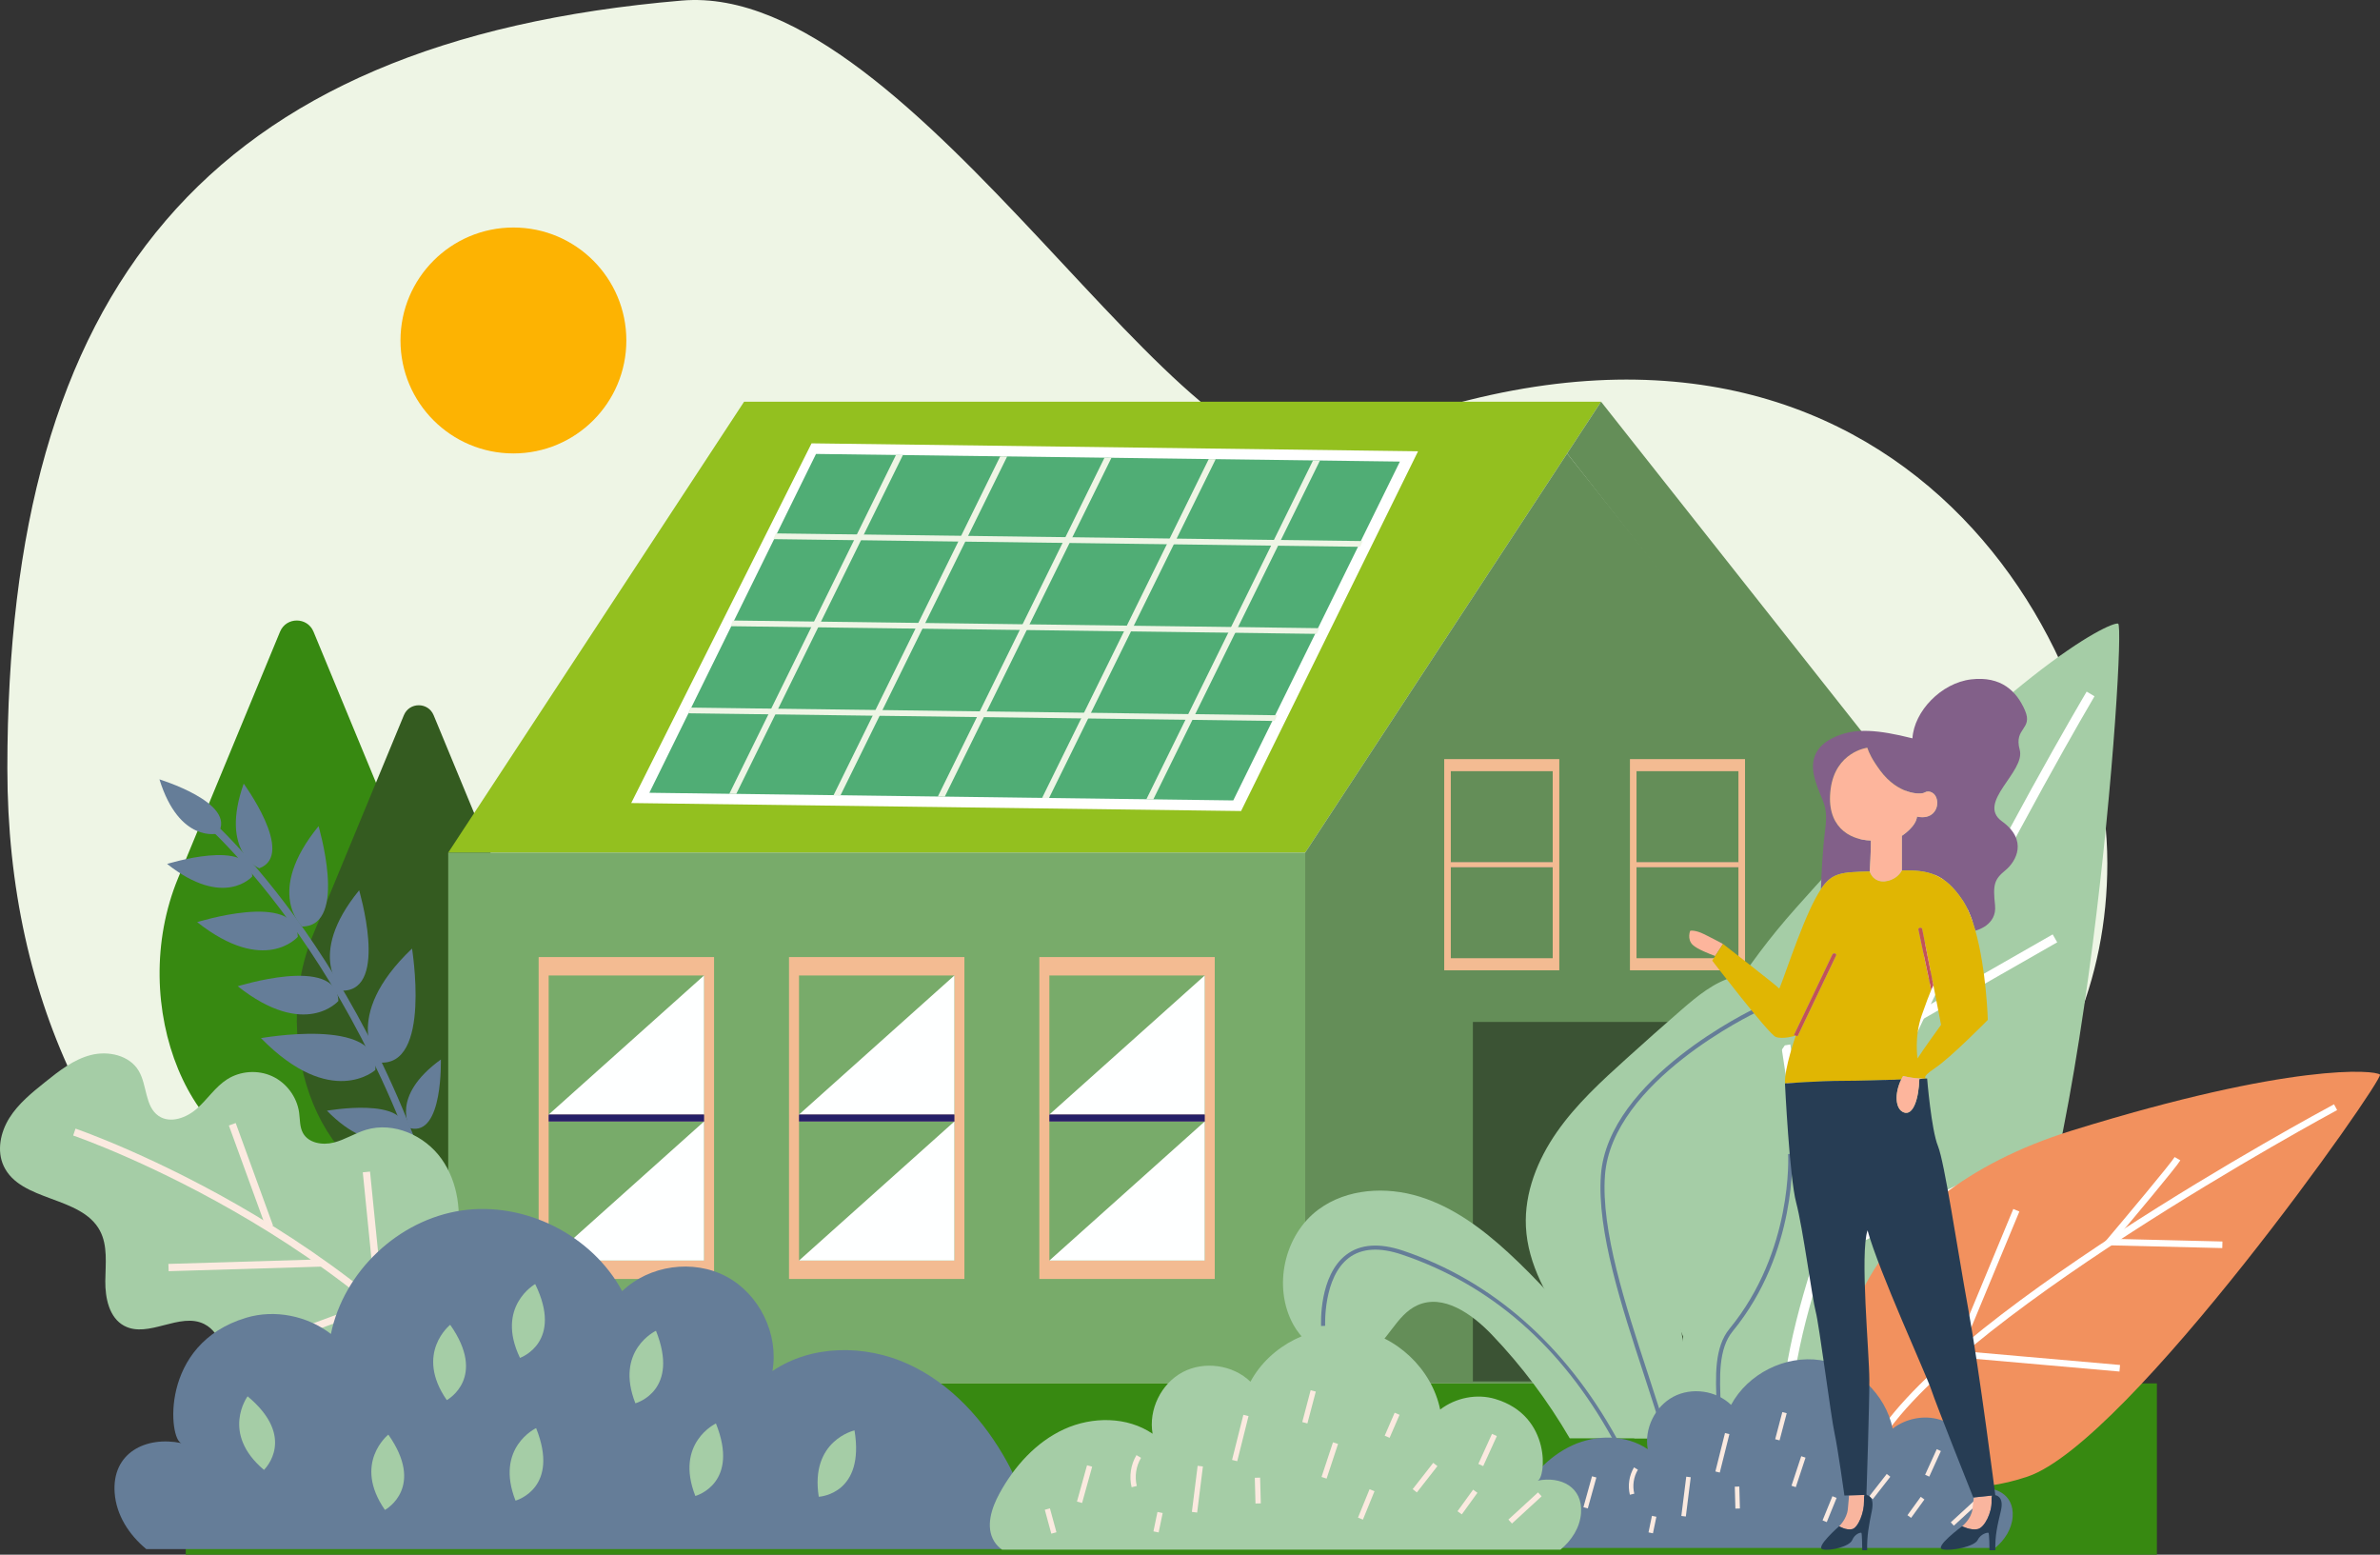
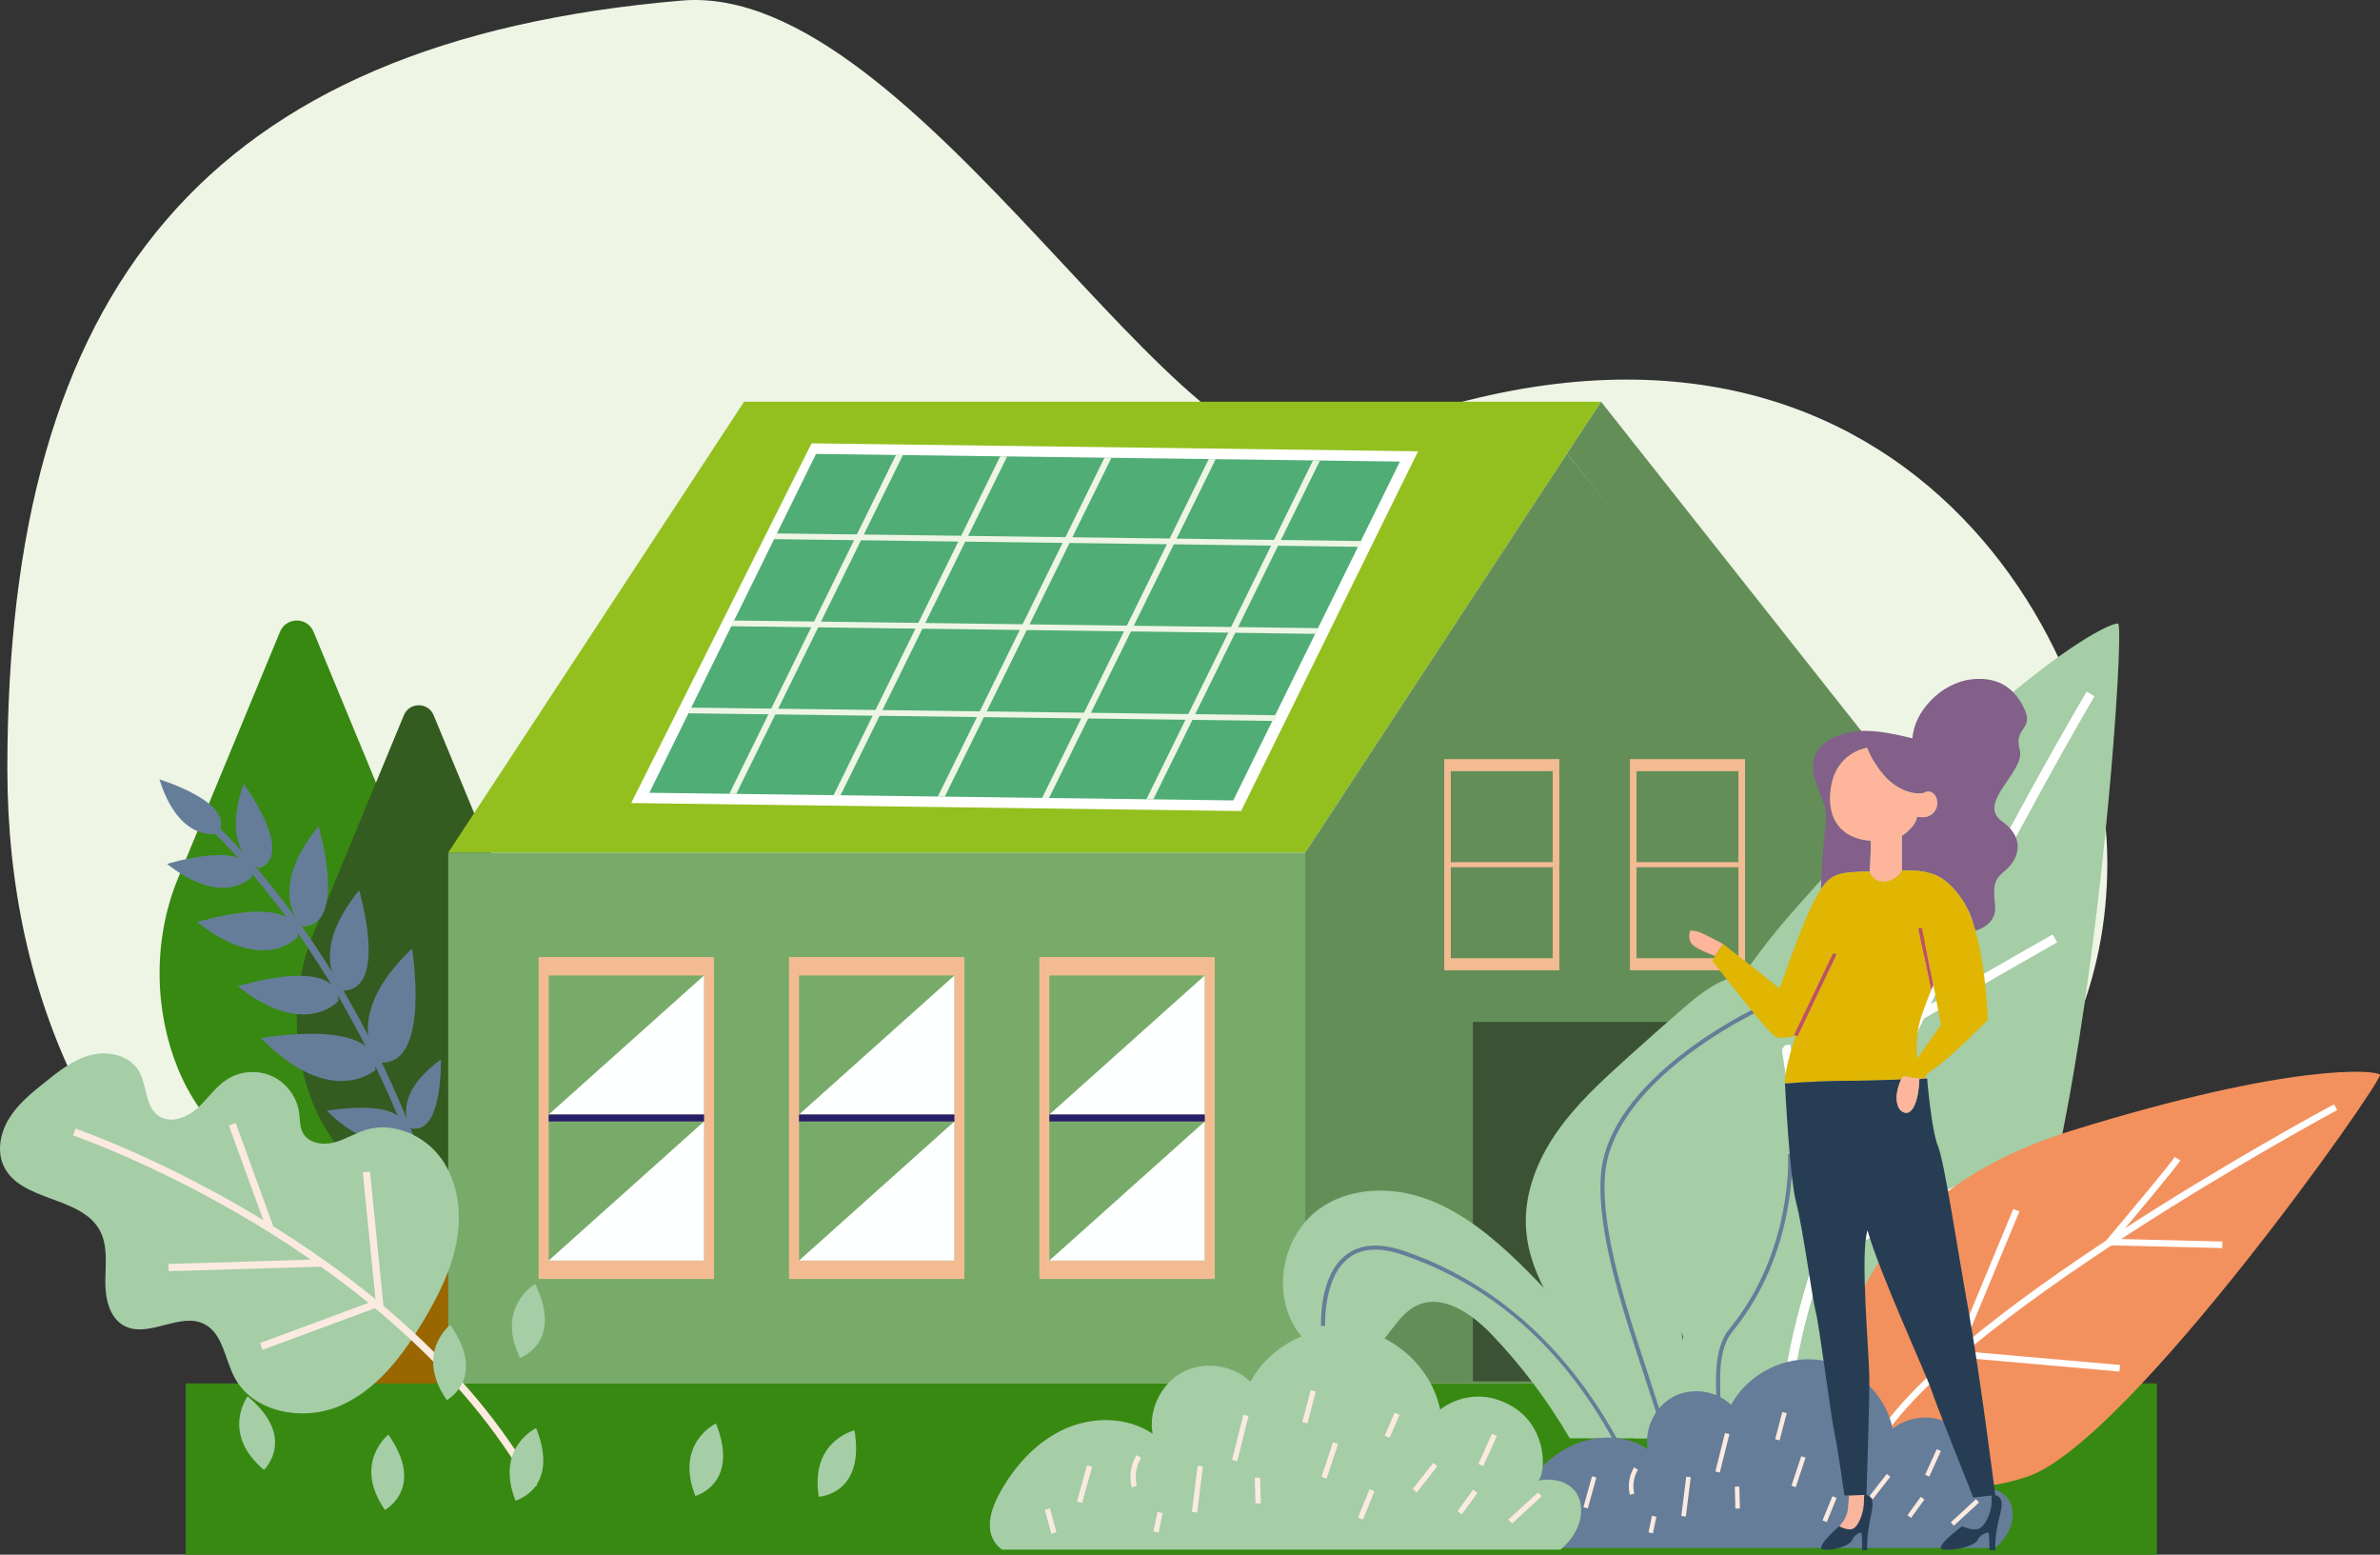
<svg xmlns="http://www.w3.org/2000/svg" id="Capa_2" data-name="Capa 2" viewBox="0 0 3704.88 2419.49">
  <rect x="0" y="0" width="3704.88" height="2419.49" fill="#333333" stroke="none" />
  <defs>
    <style>
      .cls-1 {
        fill: #78ab6a;
      }

      .cls-2 {
        fill: #261f68;
      }

      .cls-3 {
        fill: #c1525a;
      }

      .cls-4 {
        fill: #e0b603;
      }

      .cls-5 {
        fill: #f9b59e;
      }

      .cls-6 {
        fill: #378911;
      }

      .cls-7 {
        fill: #826089;
      }

      .cls-8 {
        fill: #fff;
      }

      .cls-9 {
        fill: #bf94a6;
      }

      .cls-10 {
        fill: #3b5334;
      }

      .cls-11 {
        fill: #fbeae0;
      }

      .cls-12 {
        fill: #eef5e5;
      }

      .cls-13 {
        fill: #f2915e;
      }

      .cls-14 {
        fill: #f3bb92;
      }

      .cls-15 {
        fill: #93c01f;
      }

      .cls-16 {
        fill: #fdb59c;
      }

      .cls-17 {
        fill: #657d98;
      }

      .cls-18 {
        fill: #273d54;
      }

      .cls-19 {
        fill: #50ad75;
      }

      .cls-20 {
        fill: #a5cda6;
      }

      .cls-21 {
        fill: #648e58;
      }

      .cls-22 {
        fill: #345b20;
      }

      .cls-23 {
        fill: #feffff;
      }

      .cls-24 {
        fill: #960;
      }

      .cls-25 {
        fill: #fdb302;
      }

      .cls-26 {
        fill: #4e331f;
      }
    </style>
  </defs>
  <g id="Layer_1" data-name="Layer 1">
    <path class="cls-12" d="M3280.42,1343.25c0,743.65-1144.24,984.26-1903.63,984.26S11.45,1939.51,11.45,1195.86,319.45,63.86,1061.45.86c365.98-31.07,787.76,790.98,1003,698,831.85-359.36,1215.97,260.42,1215.97,644.39Z" />
    <g>
      <g>
        <rect class="cls-24" x="382.07" y="1731.68" width="159.85" height="423.45" />
        <path class="cls-6" d="M435.95,983.09c9.61-23.21,42.49-23.21,52.09,0l158.62,383.28h0c82.08,198.32-20.52,446.22-184.67,446.22h0c-164.15,0-266.74-247.9-184.67-446.22h0s158.62-383.28,158.62-383.28Z" />
      </g>
      <g>
        <rect class="cls-24" x="580.81" y="1778.63" width="142.12" height="376.5" />
        <path class="cls-22" d="M628.71,1113.06c8.54-20.64,37.78-20.64,46.32,0l141.03,340.78h0c72.97,176.33-18.24,396.74-164.19,396.74h0c-145.95,0-237.16-220.41-164.19-396.73h0s141.03-340.78,141.03-340.78Z" />
      </g>
      <polygon class="cls-15" points="2031.76 1326.92 697.72 1326.92 1158.3 625.19 2492.34 625.19 2031.76 1326.92" />
      <polygon class="cls-21" points="2439.52 705.66 2031.76 1326.92 2031.76 2153.01 2932.86 2153.01 2932.86 1326.92 2439.52 705.66" />
      <polygon class="cls-21" points="2492.34 625.19 2983.85 1246.97 2961.64 1371.33 2439.52 705.66 2492.34 625.19" />
      <rect class="cls-1" x="697.72" y="1326.92" width="1334.04" height="826.09" />
      <g>
        <polygon class="cls-8" points="2207.44 702.32 1931.95 1262.2 982.61 1249.78 1263.33 689.97 2207.44 702.32" />
        <polygon class="cls-19" points="1919.78 1245.68 1010.85 1233.79 1270.27 706.46 2179.2 718.34 1919.78 1245.68" />
        <g>
          <polygon class="cls-12" points="1135.29 1235.42 1146.11 1235.56 1405.53 708.22 1394.71 708.08 1135.29 1235.42" />
          <polygon class="cls-12" points="1297.59 1237.54 1308.42 1237.69 1567.84 710.35 1557.02 710.21 1297.59 1237.54" />
          <polygon class="cls-12" points="1459.9 1239.67 1470.72 1239.81 1730.15 712.47 1719.33 712.33 1459.9 1239.67" />
          <polygon class="cls-12" points="1622.21 1241.79 1633.03 1241.93 1892.45 714.59 1881.63 714.45 1622.21 1241.79" />
          <polygon class="cls-12" points="1784.52 1243.91 1795.34 1244.05 2054.76 716.71 2043.94 716.57 1784.52 1243.91" />
        </g>
        <polygon class="cls-12" points="2121.31 842.07 2117.36 850.99 1203.74 839.04 1207.68 830.12 2121.31 842.07" />
        <polygon class="cls-12" points="2053.79 977.62 2049.9 986.49 1137.06 974.55 1140.95 965.68 2053.79 977.62" />
        <polygon class="cls-12" points="1988.16 1113.14 1984.27 1122.01 1071.47 1110.08 1075.36 1101.21 1988.16 1113.14" />
      </g>
      <rect class="cls-10" x="2292.81" y="1590.44" width="378.99" height="559.35" />
      <g>
        <g>
          <path class="cls-14" d="M838.5,1489.49v500.95h273.06v-500.95h-273.06ZM1095.94,1961.79h-241.84v-216.44h241.84v216.44ZM1095.94,1734.57h-241.84v-216.44h241.84v216.44Z" />
          <polygon class="cls-23" points="1095.94 1518.14 1095.94 1734.57 854.1 1734.57 1095.94 1518.14" />
          <rect class="cls-9" x="854.1" y="1734.57" width="241.84" height="10.78" />
          <polygon class="cls-23" points="1095.94 1745.35 1095.94 1961.79 854.1 1961.79 1095.94 1745.35" />
          <rect class="cls-2" x="854.1" y="1734.57" width="241.84" height="10.78" />
        </g>
        <g>
          <path class="cls-14" d="M1228.21,1489.49v500.95h273.06v-500.95h-273.06ZM1485.64,1961.79h-241.84v-216.44h241.84v216.44ZM1485.64,1734.57h-241.84v-216.44h241.84v216.44Z" />
          <polygon class="cls-23" points="1485.64 1518.14 1485.64 1734.57 1243.8 1734.57 1485.64 1518.14" />
          <rect class="cls-9" x="1243.8" y="1734.57" width="241.84" height="10.78" />
          <polygon class="cls-23" points="1485.64 1745.35 1485.64 1961.79 1243.8 1961.79 1485.64 1745.35" />
          <rect class="cls-2" x="1243.8" y="1734.57" width="241.84" height="10.78" />
        </g>
        <g>
          <path class="cls-14" d="M1617.91,1489.49v500.95h273.06v-500.95h-273.06ZM1875.35,1961.79h-241.84v-216.44h241.84v216.44ZM1875.35,1734.57h-241.84v-216.44h241.84v216.44Z" />
          <polygon class="cls-23" points="1875.35 1518.14 1875.35 1734.57 1633.51 1734.57 1875.35 1518.14" />
          <rect class="cls-9" x="1633.51" y="1734.57" width="241.84" height="10.78" />
          <polygon class="cls-23" points="1875.35 1745.35 1875.35 1961.79 1633.51 1961.79 1875.35 1745.35" />
          <rect class="cls-2" x="1633.51" y="1734.57" width="241.84" height="10.78" />
        </g>
      </g>
      <g>
        <g>
          <path class="cls-14" d="M2248.18,1181.39v328.66h179.14v-328.66h-179.14ZM2417.08,1491.25h-158.66v-142h158.66v142ZM2417.08,1342.18h-158.66v-142h158.66v142Z" />
          <rect class="cls-9" x="2258.42" y="1342.18" width="158.66" height="7.07" />
          <rect class="cls-14" x="2258.42" y="1342.18" width="158.66" height="7.07" />
        </g>
        <g>
          <path class="cls-14" d="M2537.29,1181.39v328.66h179.14v-328.66h-179.14ZM2706.18,1491.25h-158.66v-142h158.66v142ZM2706.18,1342.18h-158.66v-142h158.66v142Z" />
          <rect class="cls-9" x="2547.52" y="1342.18" width="158.66" height="7.07" />
          <rect class="cls-14" x="2547.52" y="1342.18" width="158.66" height="7.07" />
        </g>
      </g>
      <path class="cls-26" d="M2629.53,1913.78c0,10.17-8.25,18.42-18.42,18.42s-18.42-8.25-18.42-18.42,8.25-18.42,18.42-18.42,18.42,8.25,18.42,18.42Z" />
      <rect class="cls-6" x="289.11" y="2153.01" width="3068.47" height="266.48" />
-       <circle class="cls-25" cx="799.22" cy="529.87" r="175.8" />
    </g>
    <g>
      <path class="cls-17" d="M690.6,1948.57c-123.17-464.7-387.69-680.92-390.35-683.05l7.11-8.87c2.69,2.15,270.11,220.74,394.23,689.01l-10.99,2.92Z" />
      <path class="cls-17" d="M403.62,1351.32s-62.16-25.02-24.22-131.81c-1.99-2.24,82,110.29,24.22,131.81Z" />
      <path class="cls-17" d="M392.73,1363.94s-43.67,50.82-132.61-19.43c-2.76,1.16,130.79-42.2,132.61,19.43Z" />
      <path class="cls-17" d="M470.47,1441.97s-59.21-52.55,25.47-156.29c-1.32-3.29,47.38,155.32-25.47,156.29Z" />
      <path class="cls-17" d="M463.56,1458s-51.6,60.04-156.68-22.95c-3.26,1.37,154.54-49.87,156.68,22.95Z" />
      <path class="cls-17" d="M533.64,1541.78s-59.21-52.55,25.47-156.29c-1.32-3.29,47.38,155.32-25.47,156.29Z" />
      <path class="cls-17" d="M638.42,1755.72s-32.32-48.81,47.9-106.85c-.32-2.6,4.34,120-47.9,106.85Z" />
      <path class="cls-17" d="M526.73,1557.81s-51.6,60.04-156.68-22.95c-3.26,1.37,154.54-49.87,156.68,22.95Z" />
      <path class="cls-17" d="M588.91,1653.42s-60.8-69.6,52.56-177.22c-1.04-4,31.94,186.85-52.56,177.22Z" />
      <path class="cls-17" d="M584.23,1665.28s-68.61,61.91-178.05-49.71c-3.98,1.1,186.32-34.93,178.05,49.71Z" />
      <path class="cls-17" d="M630.67,1762.54s-46.91,42.33-121.74-33.99c-2.72.76,127.39-23.88,121.74,33.99Z" />
      <path class="cls-17" d="M339.35,1297.2s-59.99,15.95-91.15-84.32c-2.72-.56,122.06,36.28,91.15,84.32Z" />
    </g>
    <g>
      <path class="cls-20" d="M193.48,2063.44c-23.54-12.51-29.84-43.28-29.56-69.94.28-26.66,4.11-55.07-8.56-78.53-29.28-54.2-123.34-44.4-149.55-100.14-11.18-23.78-5.14-52.78,8.84-75.03,13.98-22.25,34.86-39.13,55.35-55.57,21.78-17.48,44.46-35.42,71.52-42.33,27.06-6.9,59.87.42,74.25,24.36,13.5,22.49,9.55,55.86,31.28,70.55,18.07,12.22,43.27,2.89,59.6-11.57,16.33-14.47,28.48-33.69,46.86-45.46,20.6-13.19,47.96-15.08,70.18-4.85,22.22,10.23,38.57,32.25,41.94,56.47,1.51,10.82.72,22.42,6.02,31.97,8.72,15.75,30.48,19.22,47.93,14.78,17.45-4.43,32.93-14.64,50.16-19.85,42.95-12.98,91.62,8.75,117.61,45.32,25.99,36.57,31.61,84.78,23.45,128.9-8.16,44.12-28.86,84.9-51.87,123.42-32.15,53.84-72.12,107.05-129.69,131.92-57.57,24.88-136.05,10.59-164.74-45.18-14.75-28.65-17.83-67.59-46.61-82.1-37.97-19.15-86.83,22.8-124.38,2.84Z" />
      <path class="cls-11" d="M835.89,2311.46c-215.72-381.53-713.34-553.3-718.34-554.99l-3.63,10.74c4.96,1.68,498.55,172.12,712.1,549.83l9.87-5.58Z" />
      <rect class="cls-11" x="384.86" y="1744.61" width="11.33" height="169.8" transform="translate(-602.07 243.84) rotate(-20)" />
      <rect class="cls-11" x="262.31" y="1963.46" width="237.18" height="11.34" transform="translate(-58.63 12.25) rotate(-1.71)" />
      <polygon class="cls-11" points="596.83 2031.07 576.02 1823.34 564.74 1824.47 584.67 2023.48 404.75 2090.14 408.69 2100.77 596.83 2031.07" />
    </g>
    <g>
      <path class="cls-20" d="M2622.44,2085.05s-154.98-302.6,172.65-671.29c327.63-368.69,488.52-446.38,502.11-443.27,13.6,3.11-52.36,952.16-200.71,1127.6-150.41,177.87-382,189.29-474.05-13.04Z" />
      <path class="cls-8" d="M2774.71,2234.15c-25.66-310.3,453.13-1123.32,473.52-1157.78l12.22,7.23c-4.97,8.4-496.89,843.58-471.6,1149.39l-14.14,1.16Z" />
      <path class="cls-8" d="M2977.37,1595.18l2.34-14.64c9.33-58.42,33.46-213.43,33.16-228.92l14.19-.28c.35,17.04-23.33,168.29-31.01,216.81l199.31-113.96,7.04,12.32-225.02,128.67Z" />
      <polygon class="cls-8" points="2824.62 1968.96 2772.9 1627.61 2786.94 1625.5 2835.76 1947.7 3144.1 1796.41 3150.35 1809.16 2824.62 1968.96" />
    </g>
    <g>
      <path class="cls-13" d="M2866.28,2111.74s17.38-246.4,359.68-352.49c342.3-106.09,471.53-93.92,478.82-86.87,7.29,7.05-390.46,572.35-548.65,625.66-160.38,54.06-308.67-25.89-289.85-186.3Z" />
      <path class="cls-8" d="M2908.77,2256.69c99.98-201.17,699.07-524.44,724.52-538.1l4.85,9.03c-6.2,3.33-621.67,335.38-720.2,533.63l-9.17-4.56Z" />
      <path class="cls-8" d="M3272.39,1937.82l6.91-8.16c27.56-32.59,100.33-119.29,105.92-128.96l8.86,5.12c-6.15,10.65-77.22,95.2-100.08,122.29l165.6,4.03-.25,10.23-186.96-4.55Z" />
      <polygon class="cls-8" points="3038.56 2111.59 3134.04 1881.52 3143.5 1885.46 3053.38 2102.62 3300.22 2124.3 3299.33 2134.51 3038.56 2111.59" />
    </g>
    <g>
-       <path class="cls-17" d="M227.68,2410.8h1334.46c7.4-5.38,13.93-11.83,18.94-20,21.16-34.51,6.45-79.5-13.03-114.99-35.46-64.61-87.33-122.36-154.38-152.96-67.05-30.6-150.29-30.49-211.25,10.94,10.14-57.44-20.24-119.76-71.75-147.15-51.5-27.39-120.16-17.74-162.12,22.79-47.13-87.43-151.76-139.96-250.04-125.54-98.27,14.43-183.39,94.81-203.41,192.1-36.73-28.22-87.19-38.52-131.58-25.29-136.51,40.67-120.42,191.2-101.02,195.2-55.69-11.49-108.67,15.21-104.01,77.55,2.59,34.56,22.2,64.93,49.17,87.34Z" />
      <path class="cls-20" d="M385.44,2173.05s-42.43,57.28,25.46,114.55c2.12-2.12,50.91-50.91-25.46-114.55Z" />
      <path class="cls-20" d="M700.82,2061.76s-55.89,44.23-5.3,117.23c2.6-1.49,62.43-35.87,5.3-117.23Z" />
      <path class="cls-20" d="M604.53,2232.68s-55.89,44.23-5.3,117.23c2.6-1.49,62.43-35.87,5.3-117.23Z" />
      <path class="cls-20" d="M833.1,1998.34s-62.15,34.9-23.65,114.94c2.8-1.07,67.29-25.62,23.65-114.94Z" />
-       <path class="cls-20" d="M1021.14,2071.06s-64.55,30.23-32.05,112.88c2.87-.86,68.99-20.59,32.05-112.88Z" />
      <path class="cls-20" d="M834.55,2222.54s-64.55,30.23-32.05,112.88c2.87-.86,68.99-20.59,32.05-112.88Z" />
      <path class="cls-20" d="M1114.48,2215.31s-64.55,30.23-32.05,112.88c2.87-.86,68.99-20.59,32.05-112.88Z" />
      <path class="cls-20" d="M1330.2,2226.09s-69.55,15.58-55.66,103.3c2.99-.22,71.81-5.21,55.66-103.3Z" />
    </g>
    <g>
      <path class="cls-20" d="M2537.99,2219.97c2.31,6.02,4.29,12.2,6.09,18.42h78.9c3.26-17.49,4.99-35.23,5.21-52.77,1-80.57-22.57-159.35-29.94-239.59-7.36-80.24,5.26-169.36,64.26-224.23,28.88-26.86,66.36-43.05,95.26-69.89,28.9-26.84,47.84-72.3,26.66-105.56-17.15-26.93-54.74-34.58-85.52-26.09-30.78,8.5-56.28,29.59-80.45,50.46-29.18,25.2-57.93,50.89-86.55,76.72-39.06,35.24-78.24,71.13-108.34,114.28-30.1,43.15-50.77,94.74-48.23,147.29,2.85,59.11,34.21,112.87,68.51,161.09,34.3,48.22,72.94,94.61,94.16,149.85Z" />
      <path class="cls-20" d="M2752.65,2238.4c.59-5.76.89-11.54.79-17.31-.61-35.14-11.8-69.91-8.39-104.88,8.51-87.14,83.03-160.36,100.76-248.08,3.34-16.5,1-37.9-5.1-58.73-17.51-59.75-65.99-114.71-100.25-35.21-25,58.01-50,116.01-75,174.02-20.12,46.69-40.45,94.1-47.24,144.49-5.08,37.73-2.41,76.09-5.78,114.01-.95,10.63-2.55,21.18-4.46,31.68h144.66Z" />
      <path class="cls-20" d="M2128.32,2107.44c31.96-17.99,44.65-60.95,78.06-76.06,40.45-18.3,85.15,13.6,115.85,45.67,46.65,48.73,87.32,103.09,121.32,161.35h131.67c-4.16-13.36-9.39-26.4-15.65-38.8-22.62-44.84-56.18-83.07-89.37-120.76-39.22-44.54-78.53-89.18-122.24-129.34-40.38-37.1-85.57-70.85-137.95-87.11-52.37-16.26-113.15-12.74-157.32,19.76-53.9,39.65-71.71,120.98-39.32,179.53,22.21,40.15,74.94,68.27,114.93,45.77Z" />
      <path class="cls-17" d="M2062.85,2063.33c-.04-.75-3.24-75.38,36.86-105.71,20.03-15.14,47.8-16.87,82.5-5.17,138.66,46.78,248.44,142.88,327.55,285.94h6.95c-80.06-144.85-193.53-245.07-332.47-291.94-36.84-12.42-66.56-10.36-88.37,6.13-42.78,32.36-39.51,107.87-39.35,111.07l6.32-.32Z" />
      <path class="cls-17" d="M2590.15,2238.4h6.59c-9.05-31.89-20.34-66.53-32.05-102.23-34.02-103.75-72.59-221.34-66.29-306.85,10.82-146.87,233.51-252.89,235.75-253.94l-2.68-5.74c-2.28,1.07-228.29,108.65-239.39,259.21-6.39,86.76,32.38,204.99,66.59,309.3,11.48,35,22.55,68.97,31.48,100.25Z" />
      <path class="cls-17" d="M2673.33,2238.4h6.37c.5-16.56-.24-33.63-.97-50.47-1.98-45.68-3.85-88.82,18.52-116.09,100.99-123.08,92.67-274.69,92.57-276.21l-6.32.4c.09,1.49,8.27,150.62-91.15,271.79-23.91,29.14-21.99,73.46-19.95,120.38.73,16.78,1.44,33.77.93,50.2Z" />
    </g>
    <g>
      <path class="cls-17" d="M3105.75,2409.06h-740.32c-4.11-2.98-7.73-6.57-10.51-11.1-11.74-19.15-3.58-44.1,7.23-63.79,19.67-35.84,48.45-67.88,85.65-84.86,37.2-16.98,83.38-16.91,117.19,6.07-5.63-31.87,11.23-66.44,39.8-81.63,28.57-15.19,66.66-9.84,89.94,12.64,26.15-48.5,84.19-77.65,138.71-69.64,54.52,8,101.74,52.6,112.85,106.57,20.37-15.66,48.37-21.37,73-14.03,75.73,22.57,66.81,106.07,56.05,108.29,30.9-6.37,60.29,8.44,57.7,43.02-1.43,19.17-12.32,36.02-27.28,48.46Z" />
      <g>
        <rect class="cls-11" x="2449.88" y="2318.82" width="49.95" height="7.06" transform="translate(-424.92 4085.73) rotate(-74.48)" />
        <path class="cls-11" d="M2537.17,2326.26c-3.49-14.37-1.15-29.89,6.44-42.59l6.06,3.62c-6.64,11.12-8.7,24.71-5.64,37.3l-6.86,1.67Z" />
        <rect class="cls-11" x="2559" y="2368.91" width="26.31" height="7.06" transform="translate(-273.14 4409.29) rotate(-78.28)" />
        <rect class="cls-11" x="2593.68" y="2325.45" width="61.6" height="7.06" transform="translate(-12.11 4644.25) rotate(-82.87)" />
        <rect class="cls-11" x="2650.5" y="2257.61" width="61.65" height="7.07" transform="translate(-163.61 4312.65) rotate(-75.94)" />
        <rect class="cls-11" x="2700.91" y="2313.65" width="7.06" height="34.15" transform="translate(-61.61 73.46) rotate(-1.54)" />
        <rect class="cls-11" x="2750.53" y="2216.1" width="43.67" height="7.06" transform="translate(-80.72 4334.5) rotate(-75.23)" />
        <rect class="cls-11" x="2775.65" y="2287.08" width="48.38" height="7.06" transform="translate(-253.18 4230.97) rotate(-71.73)" />
        <rect class="cls-11" x="2827.86" y="2345.34" width="40.65" height="7.06" transform="translate(-401.31 4101.06) rotate(-67.85)" />
        <rect class="cls-11" x="2866.04" y="2240.74" width="33.22" height="7.07" transform="translate(-323.78 3995.06) rotate(-66.54)" />
        <rect class="cls-11" x="2904.1" y="2310.14" width="44.29" height="7.06" transform="translate(-698.72 3194.35) rotate(-51.99)" />
        <rect class="cls-11" x="2987.33" y="2273.45" width="43.73" height="7.06" transform="translate(-309.55 4073.02) rotate(-65.54)" />
        <rect class="cls-11" x="2964.8" y="2342.25" width="35.3" height="7.07" transform="translate(-666.72 3385.63) rotate(-54.09)" />
        <rect class="cls-11" x="3032.07" y="2350.46" width="53.35" height="7.06" transform="translate(-786.46 2688.03) rotate(-42.55)" />
-         <rect class="cls-11" x="2426.38" y="2354.5" width="7.06" height="32.82" transform="translate(-537.32 721.3) rotate(-15.22)" />
      </g>
    </g>
    <g>
      <path class="cls-20" d="M2429.11,2411.76h-869.18c-4.82-3.5-9.08-7.71-12.34-13.03-13.78-22.48-4.2-51.78,8.49-74.9,23.1-42.08,56.88-79.69,100.55-99.63,43.67-19.93,97.89-19.86,137.59,7.13-6.61-37.42,13.18-78.01,46.73-95.84,33.55-17.84,78.26-11.55,105.59,14.84,30.7-56.95,98.85-91.16,162.86-81.77,64.01,9.4,119.45,61.75,132.49,125.12,23.92-18.38,56.79-25.09,85.7-16.47,88.92,26.49,78.43,124.54,65.8,127.14,36.27-7.48,70.78,9.91,67.74,50.51-1.68,22.51-14.46,42.29-32.03,56.89Z" />
      <g>
        <rect class="cls-11" x="1659.07" y="2305.81" width="58.65" height="8.29" transform="translate(-989.01 3318.94) rotate(-74.49)" />
        <path class="cls-11" d="M1761.55,2314.55c-4.1-16.87-1.35-35.1,7.56-50l7.12,4.25c-7.8,13.05-10.21,29.02-6.62,43.79l-8.06,1.96Z" />
        <rect class="cls-11" x="1787.19" y="2364.62" width="30.89" height="8.29" transform="translate(-882.83 3652.85) rotate(-78.28)" />
        <rect class="cls-11" x="1827.9" y="2313.6" width="72.32" height="8.29" transform="translate(-666.96 3879.99) rotate(-82.88)" />
        <rect class="cls-11" x="1894.62" y="2233.96" width="72.38" height="8.3" transform="translate(-709.39 3567.2) rotate(-75.94)" />
        <rect class="cls-11" x="1953.8" y="2299.74" width="8.29" height="40.09" transform="translate(-61.6 53.43) rotate(-1.54)" />
        <rect class="cls-11" x="2012.05" y="2185.21" width="51.27" height="8.29" transform="translate(-598.78 3601.61) rotate(-75.23)" />
        <rect class="cls-11" x="2041.55" y="2268.55" width="56.8" height="8.29" transform="translate(-737.22 3525.53) rotate(-71.72)" />
        <rect class="cls-11" x="2102.84" y="2336.96" width="47.73" height="8.29" transform="translate(-843.57 3427.88) rotate(-67.84)" />
        <rect class="cls-11" x="2147.66" y="2214.15" width="39" height="8.3" transform="translate(-730.6 3323.01) rotate(-66.54)" />
        <rect class="cls-11" x="2192.35" y="2295.63" width="52" height="8.28" transform="translate(-959.72 2631.27) rotate(-51.99)" />
        <rect class="cls-11" x="2290.07" y="2252.55" width="51.35" height="8.29" transform="translate(-697.3 3430.1) rotate(-65.54)" />
        <rect class="cls-11" x="2263.62" y="2333.33" width="41.45" height="8.3" transform="translate(-948.66 2816.78) rotate(-54.09)" />
        <rect class="cls-11" x="2342.6" y="2342.96" width="62.64" height="8.29" transform="translate(-962.1 2223.06) rotate(-42.55)" />
        <rect class="cls-11" x="1631.48" y="2347.71" width="8.29" height="38.54" transform="translate(-564.17 512.58) rotate(-15.22)" />
      </g>
    </g>
    <g>
      <path class="cls-7" d="M2960.58,1354.62h0v-53.82s22.07-14.1,23.58-29.91c23.3,4.93,33.01-11.05,31.28-24.3-1.73-13.26-12.73-17.33-19.41-13.26-6.69,4.08-41.85,2.72-69.03-33.98-12.42-16.77-17.9-28.21-20.19-35.7,0,0-49.27,6.14-57.03,63.91-7.76,57.77,28.04,79.52,62.56,80.55.43,11.89-1.76,48.15-1.76,48.15-43.87,1.18-58.62,1.46-75.97,27.58.69-20.38,2.49-61.35,6.54-92.04,5.61-42.48-6.04-43.16-16.39-80.88-10.36-37.72,11.65-57.1,38.83-66.95,27.18-9.86,58.24-8.84,113.46,5.1,2.59-42.14,44.87-86.32,91.47-91.76,46.59-5.44,70.75,18.35,83.69,48.26,12.95,29.91-17.69,26.85-8.19,61.17,9.49,34.33-68.17,82.25-27.62,111.47,40.56,29.23,22.44,62.19,5.18,76.36-17.26,14.17-19.41,22.19-15.96,54.14,3.44,31.88-30.46,39.6-30.59,39.63-5.21-18.45-11.8-35.24-20.12-47.62-27.99-41.68-53.97-46.79-94.32-46.09" />
-       <path class="cls-5" d="M3100.21,2336.33c.65,17.16-10.68,41.12-21.68,43.42-11,2.29-24.11-4.46-24.11-4.46,0,0,14.08-11.09,16.02-26.38,1.23-9.7,1.86-15.49,2.15-18.44l28.3-2.95c-.54,1.67-.85,4.41-.68,8.81" />
      <path class="cls-5" d="M2901.61,2336.33c.55,17.16-9.02,41.12-18.32,43.42-9.3,2.29-20.37-4.46-20.37-4.46,0,0,11.89-11.09,13.53-26.38,1.64-15.29,1.81-21.62,1.81-21.62l24.24-.72c-.65,1.49-1.07,4.41-.9,9.77" />
      <path class="cls-16" d="M2653.26,1454.08c15.53,7.65,28.9,14.97,28.9,14.97l-12.15,18.75c-8.58-3.08-28.1-10.59-35.09-17.4-9.06-8.84-3.88-21.75-3.88-21.75,0,0,6.69-2.21,22.22,5.44" />
      <path class="cls-4" d="M2769.54,1538.35c-1.29-2.54-87.38-69.31-87.38-69.31l-12.15,18.75-4.68,7.23s88.02,114.7,99.01,118.79c10.99,4.09,31.08-2.03,31.09-2.03l-2.83-.84,59.96-125.69c.59-1.23,2.33-1.85,3.89-1.39,1.56.46,2.35,1.83,1.77,3.06l-59.96,125.69-2.83-.84s-18.08,51.52-16.83,74.41h0c.25-.02,52.5-4.08,91.88-4.08,22.09,0,59.98-1.12,89.07-2.1.89-1.83,1.84-3.65,2.9-5.43,18.99,4.66,33.57,3.96,33.57,3.96l-3.09.27c4.38-.17,6.94-.27,6.97-.27,0,0-12.28,0,12.32-16.3,24.56-16.34,82.18-74.95,82.18-74.95,0,0-2.3-78.44-19.38-138.95-5.21-18.45-11.8-35.24-20.12-47.62-27.99-41.68-53.98-46.8-94.32-46.09-7.5,13.79-24.57,19.69-36.18,16.02-10.18-3.23-13.39-12.95-13.84-14.39-43.87,1.18-58.62,1.46-75.96,27.58-2.81,4.23-5.69,9.14-8.77,14.84-23.96,44.34-55,142.23-56.29,139.66M2985.04,1647.21s-5.52-32.39,6.44-67.05c6.91-19.98,11.87-32.47,14.83-39.49l-.02.04-19.99-94.09c-.27-1.28.81-2.49,2.42-2.72,1.66-.24,3.25.65,3.51,1.96l17.37,87.42,12,61.66s-30.12,41.55-36.56,52.27" />
      <path class="cls-18" d="M2959.56,1680.01c-10.67,21.91-9.43,46.19,4.11,51.21,14.67,5.44,23.24-21.68,24.13-51.96l5.14-.45c4.38-.16,6.94-.27,6.97-.27h0s6.47,79.52,16.83,105.01c10.35,25.49,29.77,157.52,47.24,253.87,17.47,96.35,42.06,289.55,42.06,289.55,0,0,14.24,1.02,8.63,24.47-5.61,23.45-9.06,38.06-8.63,61.17h-9.06s-.16-26.51-1.62-27.15c-1.45-.64-11.97,1.4-16.82,11.34-4.86,9.94-40.45,17.46-54.52,14.4-14.08-3.06,30.41-35.94,30.41-35.94,0,0,13.11,6.75,24.11,4.46,11-2.29,22.32-26.25,21.68-43.41-.17-4.4.14-7.14.68-8.81l-28.3,2.94-.85.09s-58.24-145.79-65.36-167.72c-7.12-21.92-81.97-184.88-99.23-248.09-12.08,36.7,2.81,190.48,2.81,233.31s-4.18,167.84-4.51,177.78c.63.51,1.09,1.15,1.09,1.15,0,0,12.03,1.02,7.29,24.47-4.74,23.45-7.66,38.06-7.29,61.17h-7.66s-.14-26.51-1.36-27.15c-1.23-.64-10.12,1.4-14.22,11.34-4.1,9.94-34.18,17.46-46.07,14.4-11.9-3.06,25.7-35.94,25.7-35.94,0,0,11.07,6.75,20.37,4.46,9.3-2.29,18.87-26.25,18.32-43.41-.17-5.36.25-8.29.9-9.77l-24.24.72-7.14.21s-10.36-74.43-15.53-97.88c-5.18-23.45-23.95-169.24-29.12-188.11-5.18-18.86-20.06-131.01-30.42-169.76-10.35-38.74-17.47-185.56-17.47-185.56h.01c.25-.02,52.5-4.08,91.88-4.08,22.09,0,59.98-1.12,89.08-2.1" />
      <path class="cls-16" d="M2963.67,1731.22c-13.54-5.02-14.79-29.3-4.11-51.21.89-1.83,1.84-3.65,2.9-5.43,18.99,4.66,33.57,3.97,33.57,3.97l-3.09.27-5.14.45c-.89,30.28-9.46,57.4-24.13,51.96" />
      <path class="cls-16" d="M2912.33,1308.11c-34.51-1.02-70.32-22.77-62.56-80.54,7.77-57.77,57.03-63.91,57.03-63.91,2.3,7.49,7.78,18.94,20.19,35.7,27.18,36.71,62.34,38.06,69.03,33.99,6.68-4.08,17.69,0,19.41,13.25,1.73,13.26-7.98,29.23-31.28,24.3-1.51,15.8-23.58,29.9-23.58,29.9v53.82c-7.5,13.79-24.57,19.7-36.17,16.02-10.18-3.23-13.39-12.95-13.84-14.38,0,0,2.19-36.26,1.76-48.15" />
      <path class="cls-3" d="M2852.56,1485.25c.59-1.23,2.33-1.85,3.89-1.39,1.56.46,2.35,1.83,1.76,3.06l-59.96,125.69-2.83-.84h0l-2.83-.84,59.96-125.69Z" />
      <path class="cls-3" d="M3006.3,1540.7l-19.99-94.09c-.27-1.27.81-2.48,2.42-2.72,1.66-.24,3.25.64,3.51,1.96l17.37,87.42-3.29,7.39-.02.04Z" />
    </g>
  </g>
</svg>